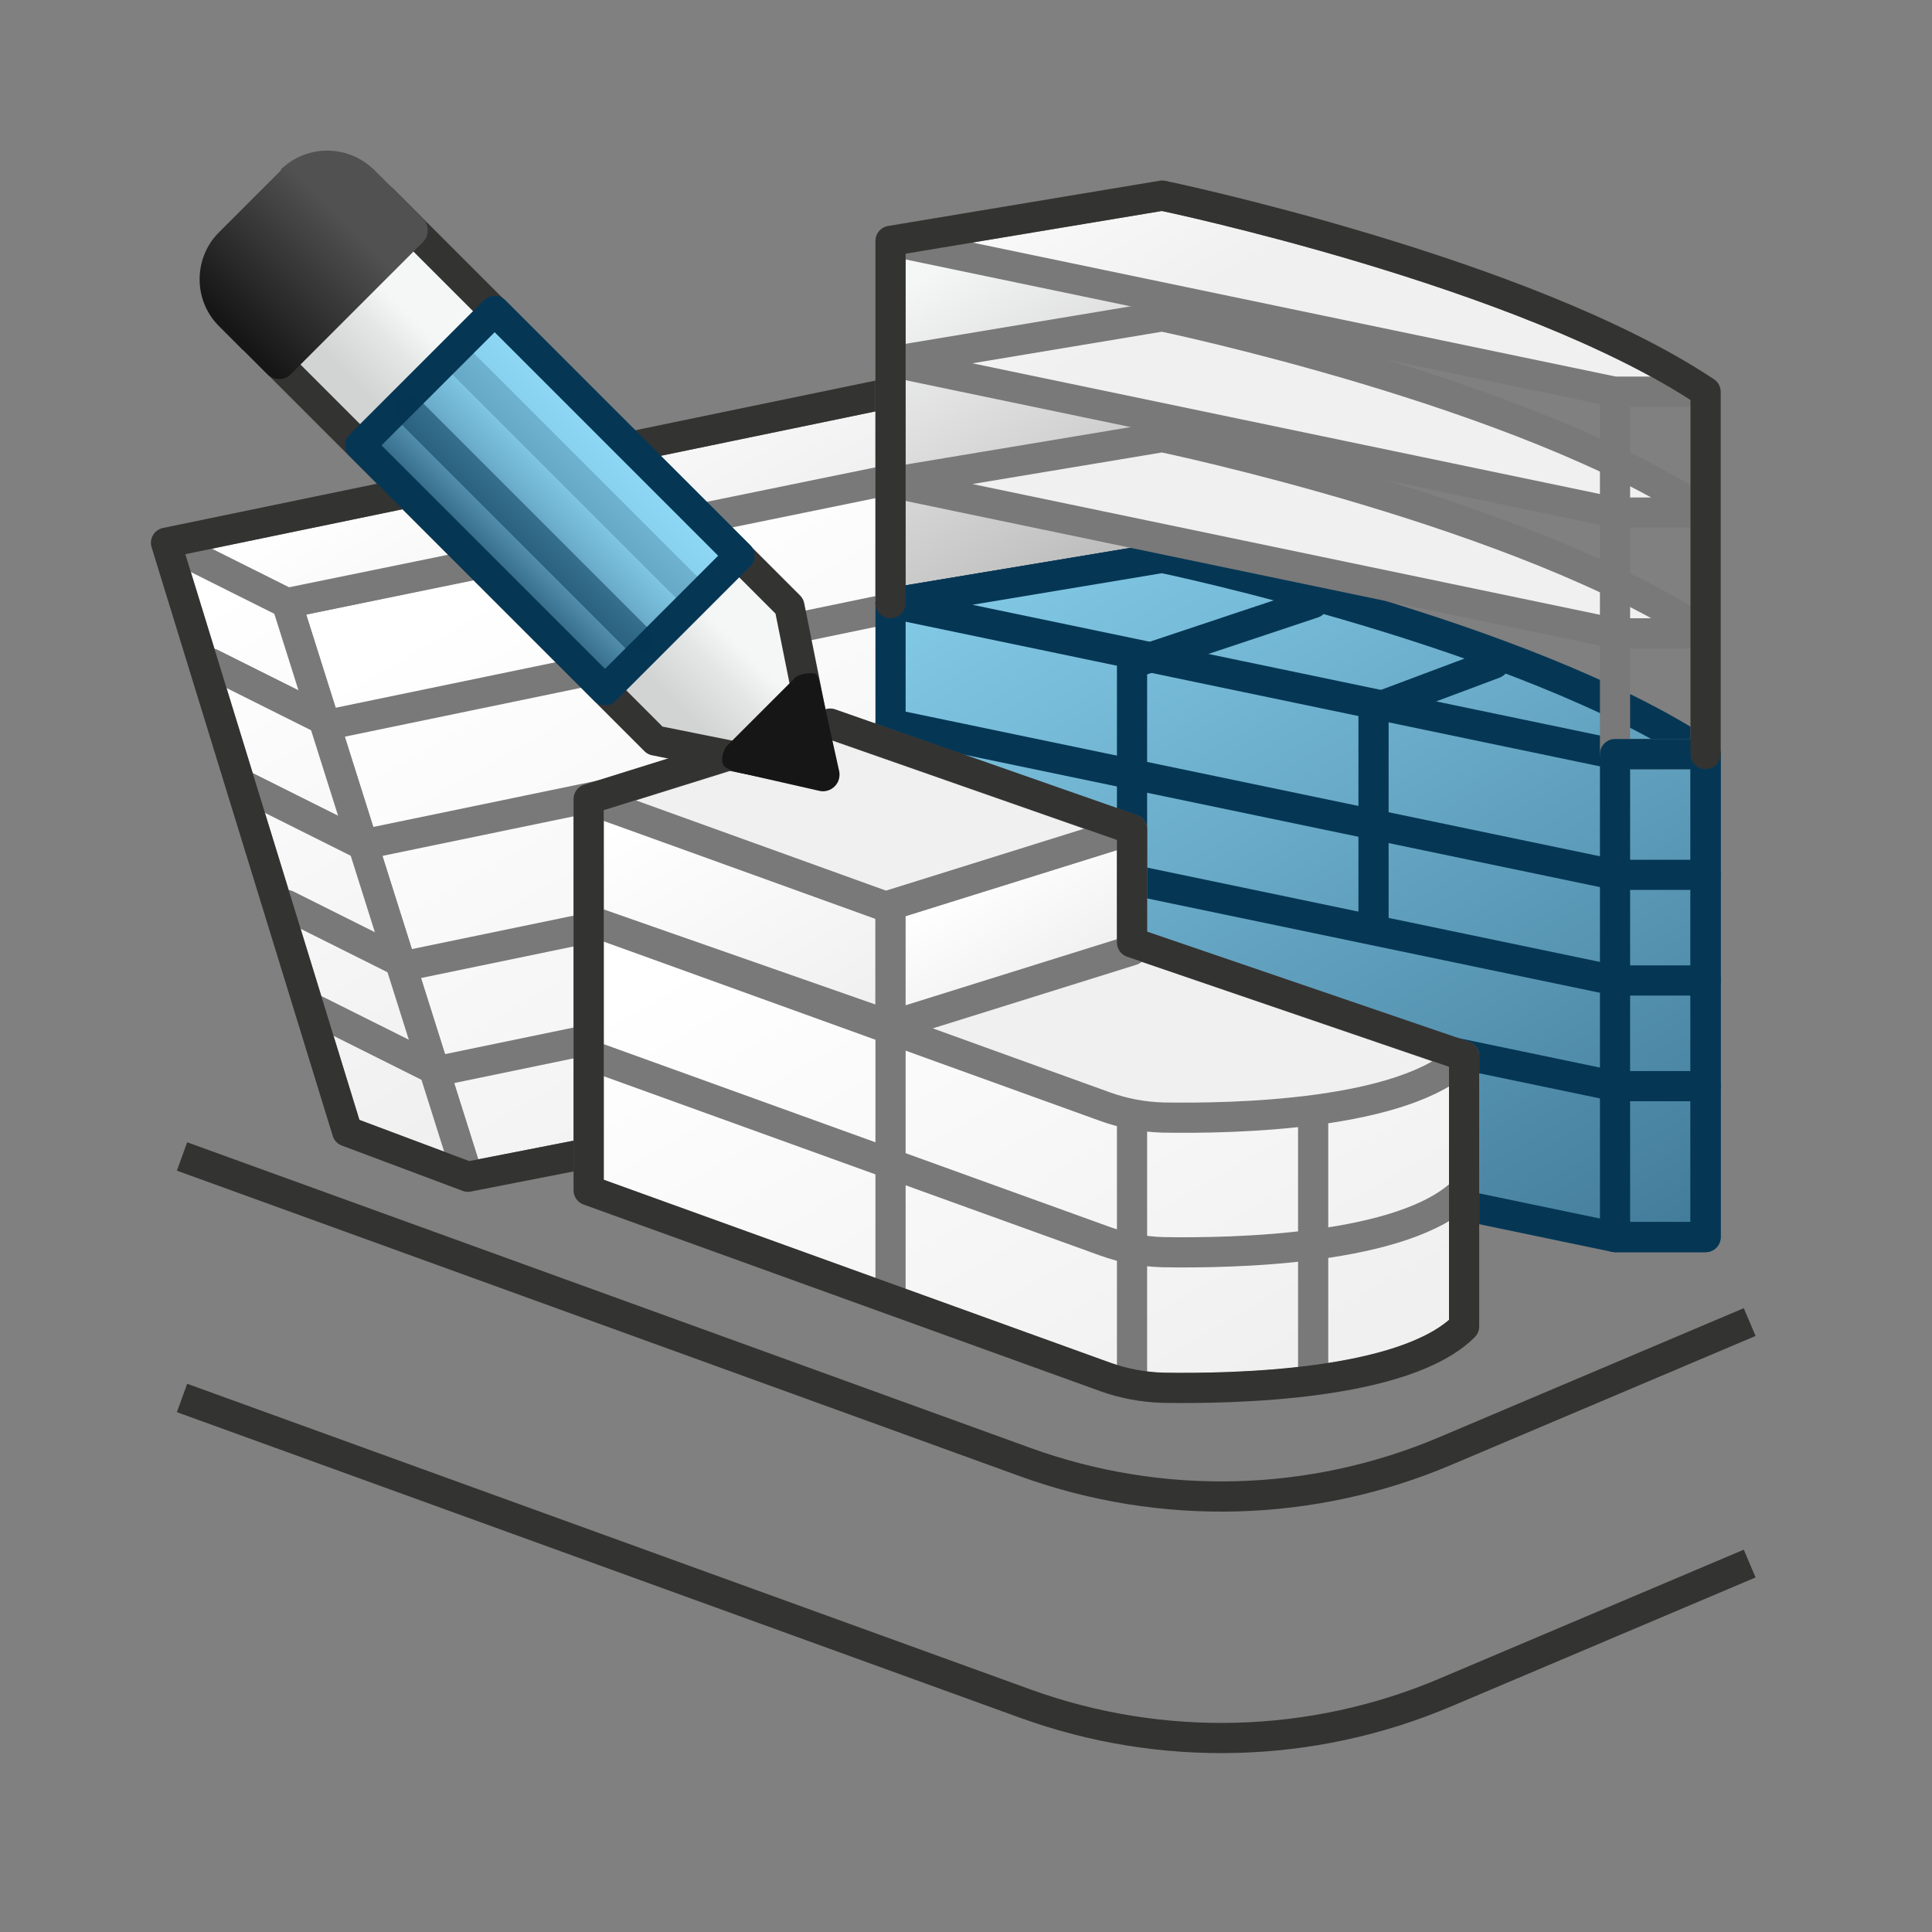
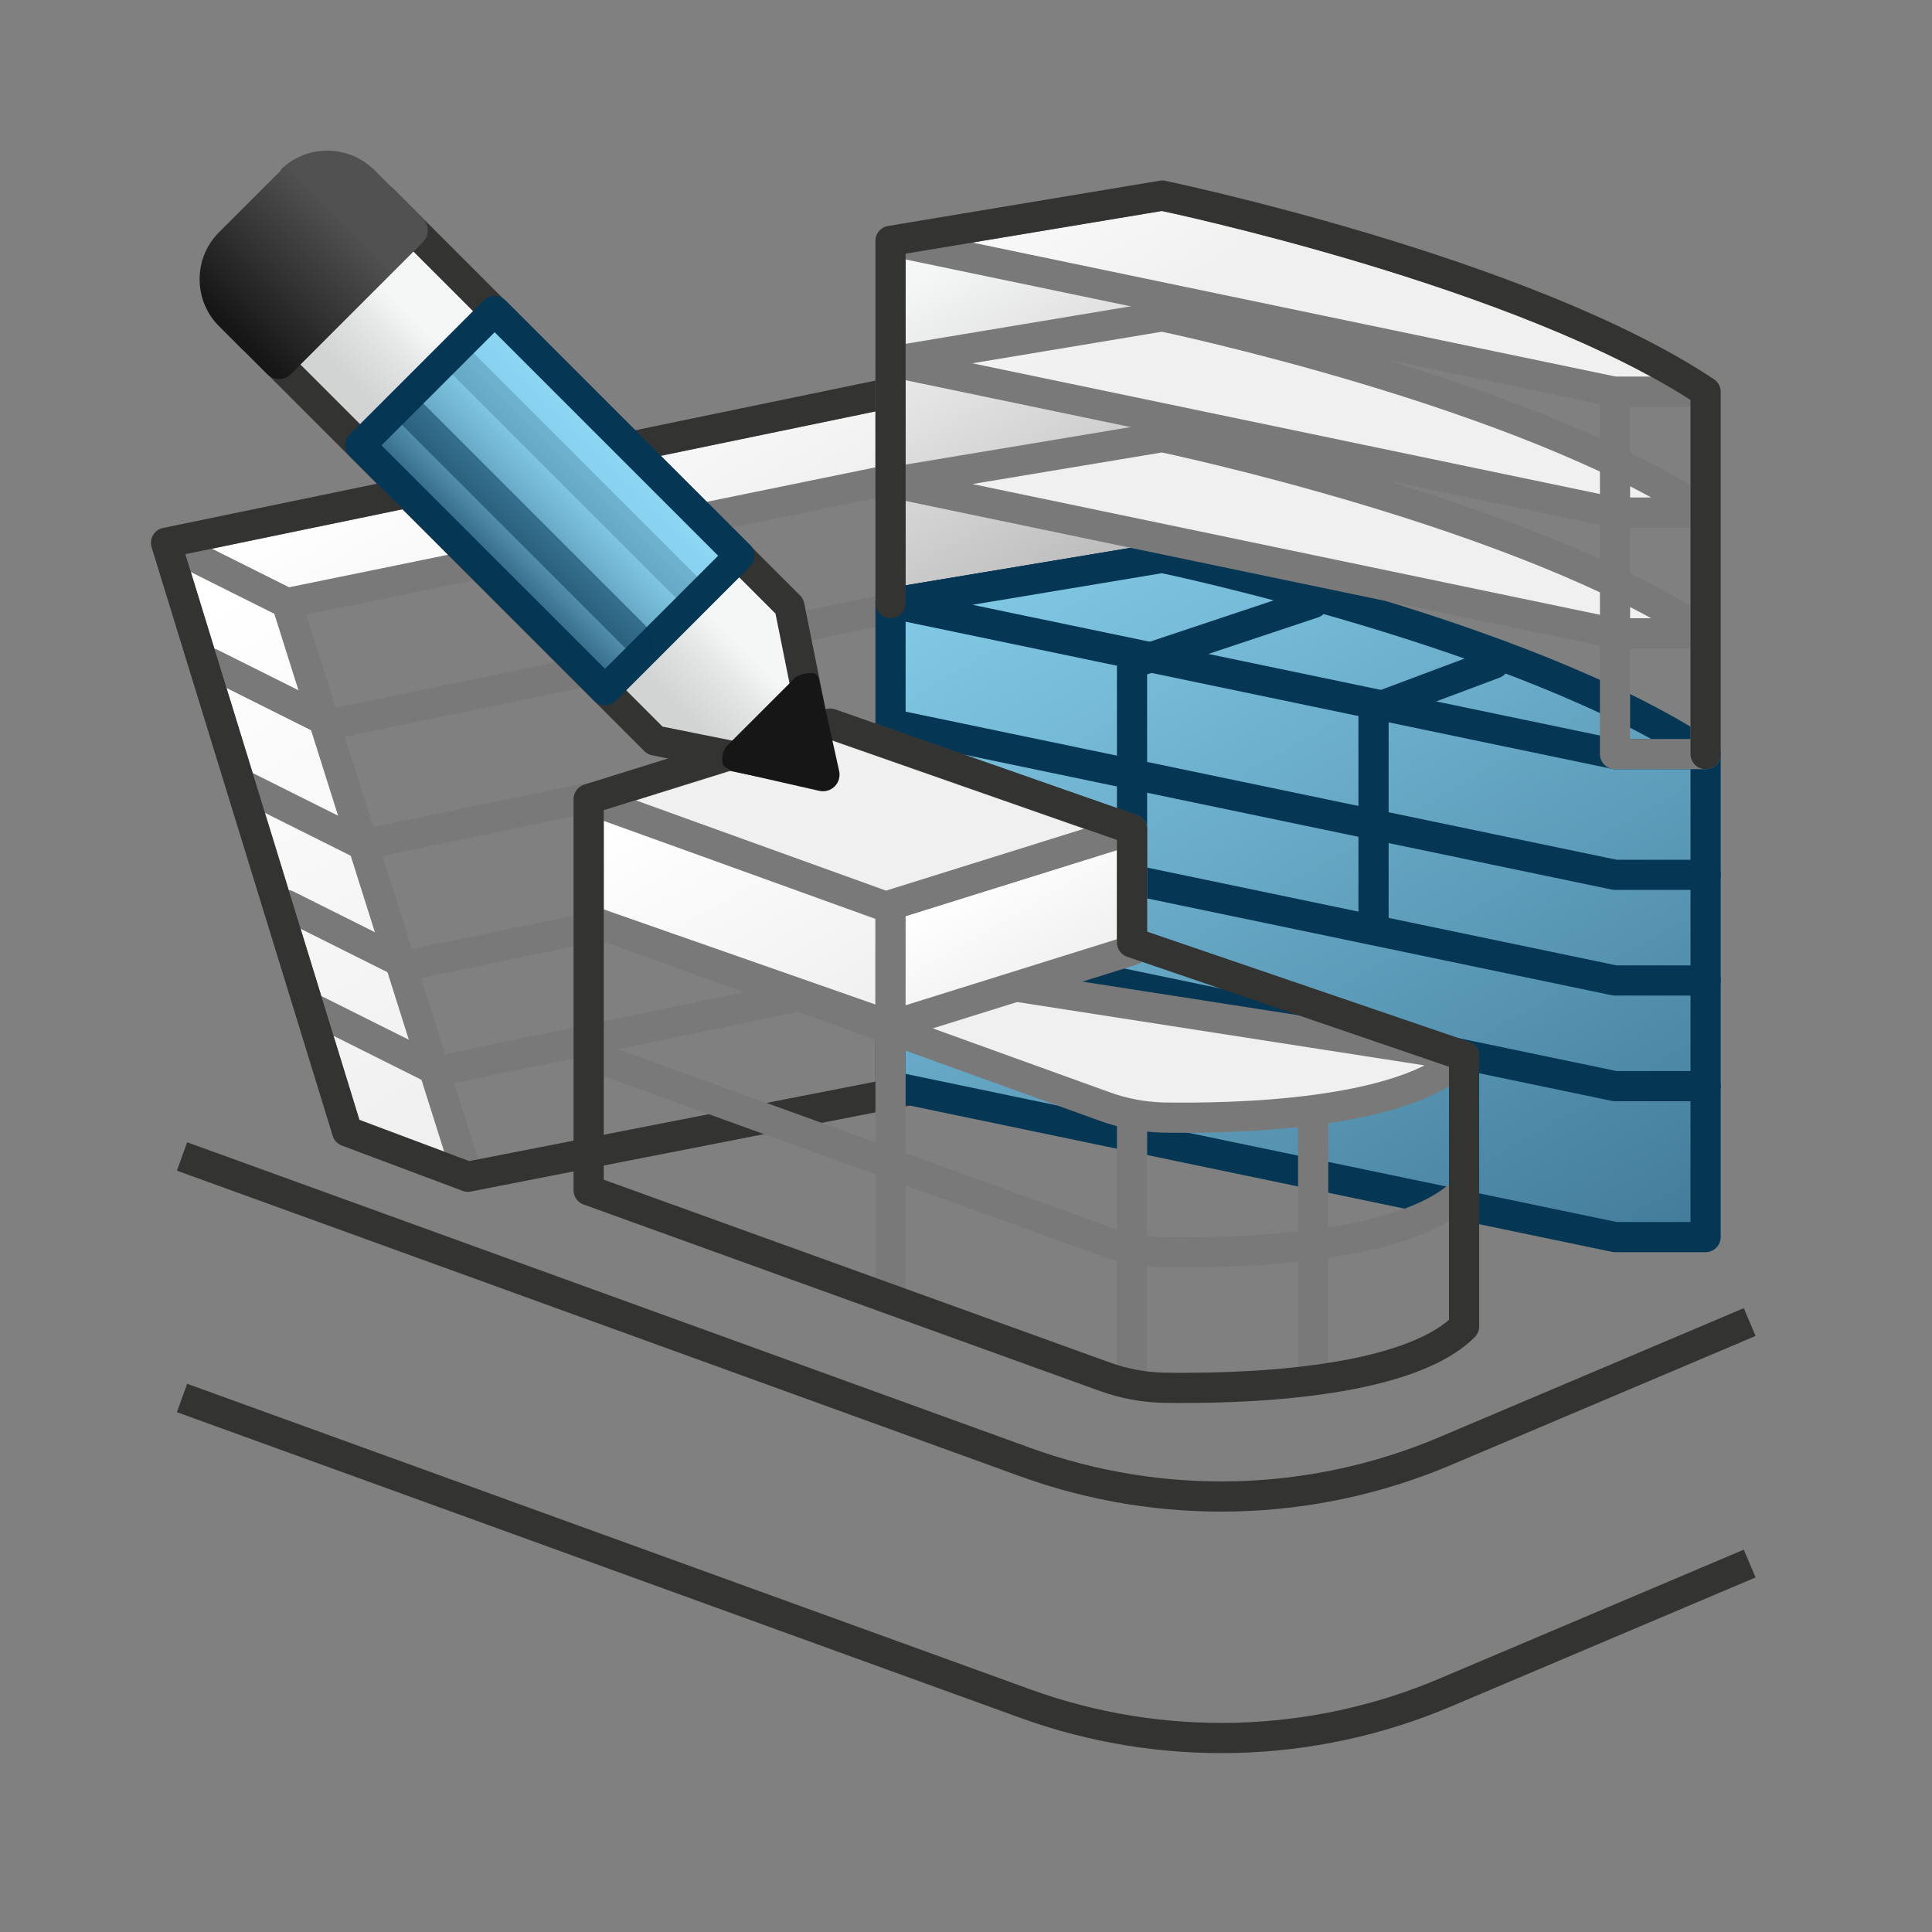
<svg xmlns="http://www.w3.org/2000/svg" xmlns:xlink="http://www.w3.org/1999/xlink" id="FINAL" viewBox="0 0 64 64">
  <rect x="0" y="0" width="64" height="64" fill="#808080" stroke="none" />
  <script id="dashlane_webauthn" name="forward_webauthn_ready" />
  <script id="dashlane_webauthn_vendors" />
  <defs>
    <linearGradient id="linear-gradient" x1="18.23" y1="11.92" x2="22.67" y2="19.6" gradientUnits="userSpaceOnUse">
      <stop offset="0" stop-color="#fff" />
      <stop offset="1" stop-color="#f1f0f0" />
    </linearGradient>
    <linearGradient id="linear-gradient-2" x1="53.32" y1="48.35" x2="32.56" y2="12.39" gradientUnits="userSpaceOnUse">
      <stop offset="0" stop-color="#386f8d" />
      <stop offset="1" stop-color="#8dd7f4" />
    </linearGradient>
    <linearGradient id="linear-gradient-3" x1="21.21" y1="16.45" x2="32.28" y2="35.63" xlink:href="#linear-gradient" />
    <linearGradient id="linear-gradient-4" x1="5.79" y1="20.58" x2="15.28" y2="37.01" xlink:href="#linear-gradient" />
    <linearGradient id="linear-gradient-5" x1="31.37" y1="8.67" x2="36.87" y2="18.19" gradientUnits="userSpaceOnUse">
      <stop offset="0" stop-color="#f5f6f6" />
      <stop offset=".99" stop-color="#bfbebe" />
    </linearGradient>
    <linearGradient id="linear-gradient-6" x1="28.82" y1="28.23" x2="39.57" y2="46.86" xlink:href="#linear-gradient" />
    <linearGradient id="linear-gradient-7" x1="22.22" y1="26.28" x2="26.93" y2="34.43" xlink:href="#linear-gradient" />
    <linearGradient id="linear-gradient-8" x1="32.45" y1="28.91" x2="34.62" y2="32.66" xlink:href="#linear-gradient" />
    <linearGradient id="linear-gradient-9" x1="20.13" y1="14.68" x2="15.29" y2="19.52" gradientUnits="userSpaceOnUse">
      <stop offset=".24" stop-color="#f5f6f6" />
      <stop offset=".41" stop-color="#e4e5e5" />
      <stop offset=".66" stop-color="#d2d3d3" />
    </linearGradient>
    <linearGradient id="linear-gradient-10" x1="20.1" y1="14.69" x2="16.33" y2="18.45" gradientTransform="translate(17.06 -8.01) rotate(45)" gradientUnits="userSpaceOnUse">
      <stop offset="0" stop-color="#8dd7f4" />
      <stop offset=".18" stop-color="#89d2ef" />
      <stop offset=".38" stop-color="#7ec5e2" />
      <stop offset=".6" stop-color="#6caecc" />
      <stop offset=".81" stop-color="#528fad" />
      <stop offset="1" stop-color="#386f8d" />
    </linearGradient>
    <linearGradient id="linear-gradient-11" x1="-77.48" y1="-26.29" x2="-78.87" y2="-28.69" gradientTransform="translate(44.86 -60.76) rotate(-90)" xlink:href="#linear-gradient-2" />
    <linearGradient id="linear-gradient-12" x1="-75.81" y1="-24.62" x2="-77.2" y2="-27.02" gradientTransform="translate(44.86 -60.76) rotate(-90)" xlink:href="#linear-gradient-2" />
    <linearGradient id="linear-gradient-13" x1="7.63" y1="10.86" x2="12.29" y2="6.2" gradientUnits="userSpaceOnUse">
      <stop offset="0" stop-color="#161616" />
      <stop offset=".79" stop-color="#515151" />
    </linearGradient>
  </defs>
-   <polygon points="15.5 38.98 38.5 34.48 38.5 13.98 9.5 19.98 15.5 38.98" fill="url(#linear-gradient-3)" stroke="#797979" stroke-linecap="round" stroke-linejoin="round" />
  <polygon points="5.5 17.98 34.5 11.98 31.5 15.48 9.5 19.98 5.5 17.98" fill="url(#linear-gradient)" stroke="#797979" stroke-linecap="round" stroke-linejoin="round" />
  <polygon points="5.5 17.98 11.5 37.48 15.5 38.98 9.5 19.98 5.5 17.98" fill="url(#linear-gradient-4)" stroke="#797979" stroke-linecap="round" stroke-linejoin="round" />
  <polyline points="40 17.98 11 23.98 7 21.98" fill="none" stroke="#797979" stroke-linecap="round" stroke-linejoin="round" />
  <polyline points="41 21.98 12 27.98 8 25.98" fill="none" stroke="#797979" stroke-linecap="round" stroke-linejoin="round" />
  <polyline points="42.5 25.98 13.5 31.98 9.5 29.98" fill="none" stroke="#797979" stroke-linecap="round" stroke-linejoin="round" />
  <polyline points="43.5 29.48 14.5 35.48 10.5 33.48" fill="none" stroke="#797979" stroke-linecap="round" stroke-linejoin="round" />
  <polygon points="31.55 15.41 34.5 11.98 5.5 17.98 11.5 37.48 15.5 38.98 38.5 34.48 38.5 13.98 31.55 15.41" fill="none" stroke="#333332" stroke-linecap="round" stroke-linejoin="round" />
  <polygon points="38.5 6.48 29.5 7.98 29.5 19.98 38.5 18.48 38.5 6.48" fill="url(#linear-gradient-5)" stroke="#797979" stroke-linecap="round" stroke-linejoin="round" />
  <polygon points="56.5 40.98 53.5 40.98 29.5 35.98 29.5 19.98 38.5 18.48 56.5 24.98 56.5 40.98" fill="url(#linear-gradient-2)" stroke="#053755" stroke-linecap="round" stroke-linejoin="round" />
  <path d="M29.5,19.98l9-1.5s12,2.5,18,6.5h-3l-24-5Z" fill="url(#linear-gradient-2)" stroke="#053755" stroke-linecap="round" stroke-linejoin="round" />
  <path d="M29.5,7.98l9-1.5s12,2.5,18,6.5h-3L29.5,7.98Z" fill="url(#linear-gradient)" stroke="#797979" stroke-linecap="round" stroke-linejoin="round" />
  <path d="M29.5,11.98l9-1.5s12,2.5,18,6.5h-3l-24-5Z" fill="url(#linear-gradient)" stroke="#797979" stroke-linecap="round" stroke-linejoin="round" />
  <path d="M29.5,15.98l9-1.5s12,2.5,18,6.5h-3l-24-5Z" fill="url(#linear-gradient)" stroke="#797979" stroke-linecap="round" stroke-linejoin="round" />
  <rect x="53.5" y="12.98" width="3" height="12" fill="none" stroke="#797979" stroke-linecap="round" stroke-linejoin="round" />
  <polyline points="56.5 28.98 53.5 28.98 29.5 23.98" fill="url(#linear-gradient-2)" stroke="#053755" stroke-linecap="round" stroke-linejoin="round" />
  <polyline points="56.5 32.48 53.5 32.48 29.5 27.48" fill="url(#linear-gradient-2)" stroke="#053755" stroke-linecap="round" stroke-linejoin="round" />
  <polyline points="56.5 35.98 53.5 35.98 29.5 30.98" fill="url(#linear-gradient-2)" stroke="#053755" stroke-linecap="round" stroke-linejoin="round" />
-   <path d="M29.5,28.48l-10,2v8.96l17.11,6.18c.61,.22,1.25,.34,1.91,.36,2.33,.04,8.02-.07,9.98-2.03v-8.96l-19-6.5Z" fill="url(#linear-gradient-6)" stroke="#797979" stroke-linecap="round" stroke-linejoin="round" />
-   <path d="M19.5,30.48l17.11,6.18c.61,.22,1.25,.34,1.91,.36,2.33,.04,8.02-.07,9.98-2.03l-19-6.5-10,2Z" fill="url(#linear-gradient)" stroke="#797979" stroke-linecap="round" stroke-linejoin="round" />
+   <path d="M19.5,30.48l17.11,6.18c.61,.22,1.25,.34,1.91,.36,2.33,.04,8.02-.07,9.98-2.03Z" fill="url(#linear-gradient)" stroke="#797979" stroke-linecap="round" stroke-linejoin="round" />
  <path d="M19.5,34.94l17.11,6.18c.61,.22,1.25,.34,1.91,.36,2.33,.04,8.02-.07,9.98-2.03" fill="none" stroke="#797979" stroke-linecap="round" stroke-linejoin="round" />
  <line x1="37.5" y1="36.98" x2="37.5" y2="45.48" fill="none" stroke="#797979" stroke-linecap="round" stroke-linejoin="round" />
  <line x1="43.5" y1="36.98" x2="43.5" y2="45.48" fill="none" stroke="#797979" stroke-linecap="round" stroke-linejoin="round" />
  <line x1="29.5" y1="34.48" x2="29.5" y2="42.98" fill="none" stroke="#797979" stroke-linecap="round" stroke-linejoin="round" />
  <polyline points="37.5 28.98 37.5 21.98 43.5 19.98" fill="none" stroke="#053755" stroke-linecap="round" stroke-linejoin="round" />
  <polygon points="19.5 30.48 19.5 26.48 29.5 29.98 29.5 33.98 19.5 30.48" fill="url(#linear-gradient-7)" stroke="#797979" stroke-linecap="round" stroke-linejoin="round" />
  <polygon points="37.5 27.48 29.5 29.98 29.5 33.98 37.5 31.48 37.5 27.48" fill="url(#linear-gradient-8)" stroke="#797979" stroke-linecap="round" stroke-linejoin="round" />
  <polyline points="29.5 29.98 37.5 27.48 27.5 23.98 19.5 26.48 29.31 30.02" fill="url(#linear-gradient)" stroke="#797979" stroke-linecap="round" stroke-linejoin="round" />
  <polyline points="45.5 30.48 45.5 23.48 49.5 21.98" fill="none" stroke="#053755" stroke-linecap="round" stroke-linejoin="round" />
-   <rect x="53.5" y="24.98" width="3" height="16" fill="none" stroke="#053755" stroke-linecap="round" stroke-linejoin="round" />
  <path d="M6.5,38.48l27.48,9.96c4.51,1.63,9.48,1.5,13.89-.37l9.63-4.08" fill="none" stroke="#333332" stroke-linecap="square" stroke-linejoin="round" />
  <path d="M6.5,46.48l27.48,9.96c4.51,1.63,9.48,1.5,13.89-.37l9.63-4.08" fill="none" stroke="#333332" stroke-linecap="square" stroke-linejoin="round" />
  <path d="M37.5,31.21v-3.74l-10-3.5-8,2.5v12.96l17.11,6.18c.61,.22,1.25,.34,1.91,.36,2.33,.04,8.02-.07,9.98-2.03v-8.96l-11-3.76Z" fill="none" stroke="#333332" stroke-linecap="round" stroke-linejoin="round" />
  <path d="M56.5,24.98V12.98c-6-4-18-6.5-18-6.5l-9,1.5v12" fill="none" stroke="#333332" stroke-linecap="round" stroke-linejoin="round" />
  <g>
    <g>
      <polygon points="27.27 25.65 21.7 24.53 8.22 11.05 8.05 8.65 10.27 6.43 12.67 6.6 26.15 20.08 27.27 25.65" fill="url(#linear-gradient-9)" stroke="#333332" stroke-linecap="round" stroke-linejoin="round" />
      <rect x="15.06" y="10.85" width="6.3" height="11.47" transform="translate(-6.39 17.73) rotate(-45)" fill="url(#linear-gradient-10)" stroke="#053755" stroke-linecap="round" stroke-linejoin="round" />
      <path d="M26.32,22.47l-2.23,2.23c-.15,.15-.24,.54-.09,.69,.03,.03,.22,.15,.42,.19l2.73,.62c.18,.04,.37-.02,.5-.15,.11-.11,.16-.25,.16-.39,0-.04,0-.07-.01-.11l-.62-2.8c-.04-.2-.09-.42-.19-.44-.2-.04-.54,.02-.68,.16Z" fill="#161616" />
      <line x1="21.15" y1="21.2" x2="13.59" y2="13.64" fill="url(#linear-gradient-11)" opacity=".5" stroke="#053755" stroke-linecap="round" stroke-linejoin="round" />
      <line x1="22.82" y1="19.53" x2="15.26" y2="11.97" fill="url(#linear-gradient-12)" opacity=".2" stroke="#053755" stroke-linecap="round" stroke-linejoin="round" />
    </g>
    <path d="M9.31,5.64l-2.06,2.06c-.85,.85-.85,2.25,0,3.1l.79,.79s.03,.02,.05,.04l.77,.77c.21,.21,.56,.21,.77,0l4.38-4.38c.11-.11,.16-.25,.16-.39s-.05-.28-.16-.39l-.82-.82-.79-.79-.04-.04s-.03-.02-.04-.03c-.86-.78-2.19-.76-3.02,.06Z" fill="url(#linear-gradient-13)" fill-rule="evenodd" />
  </g>
</svg>